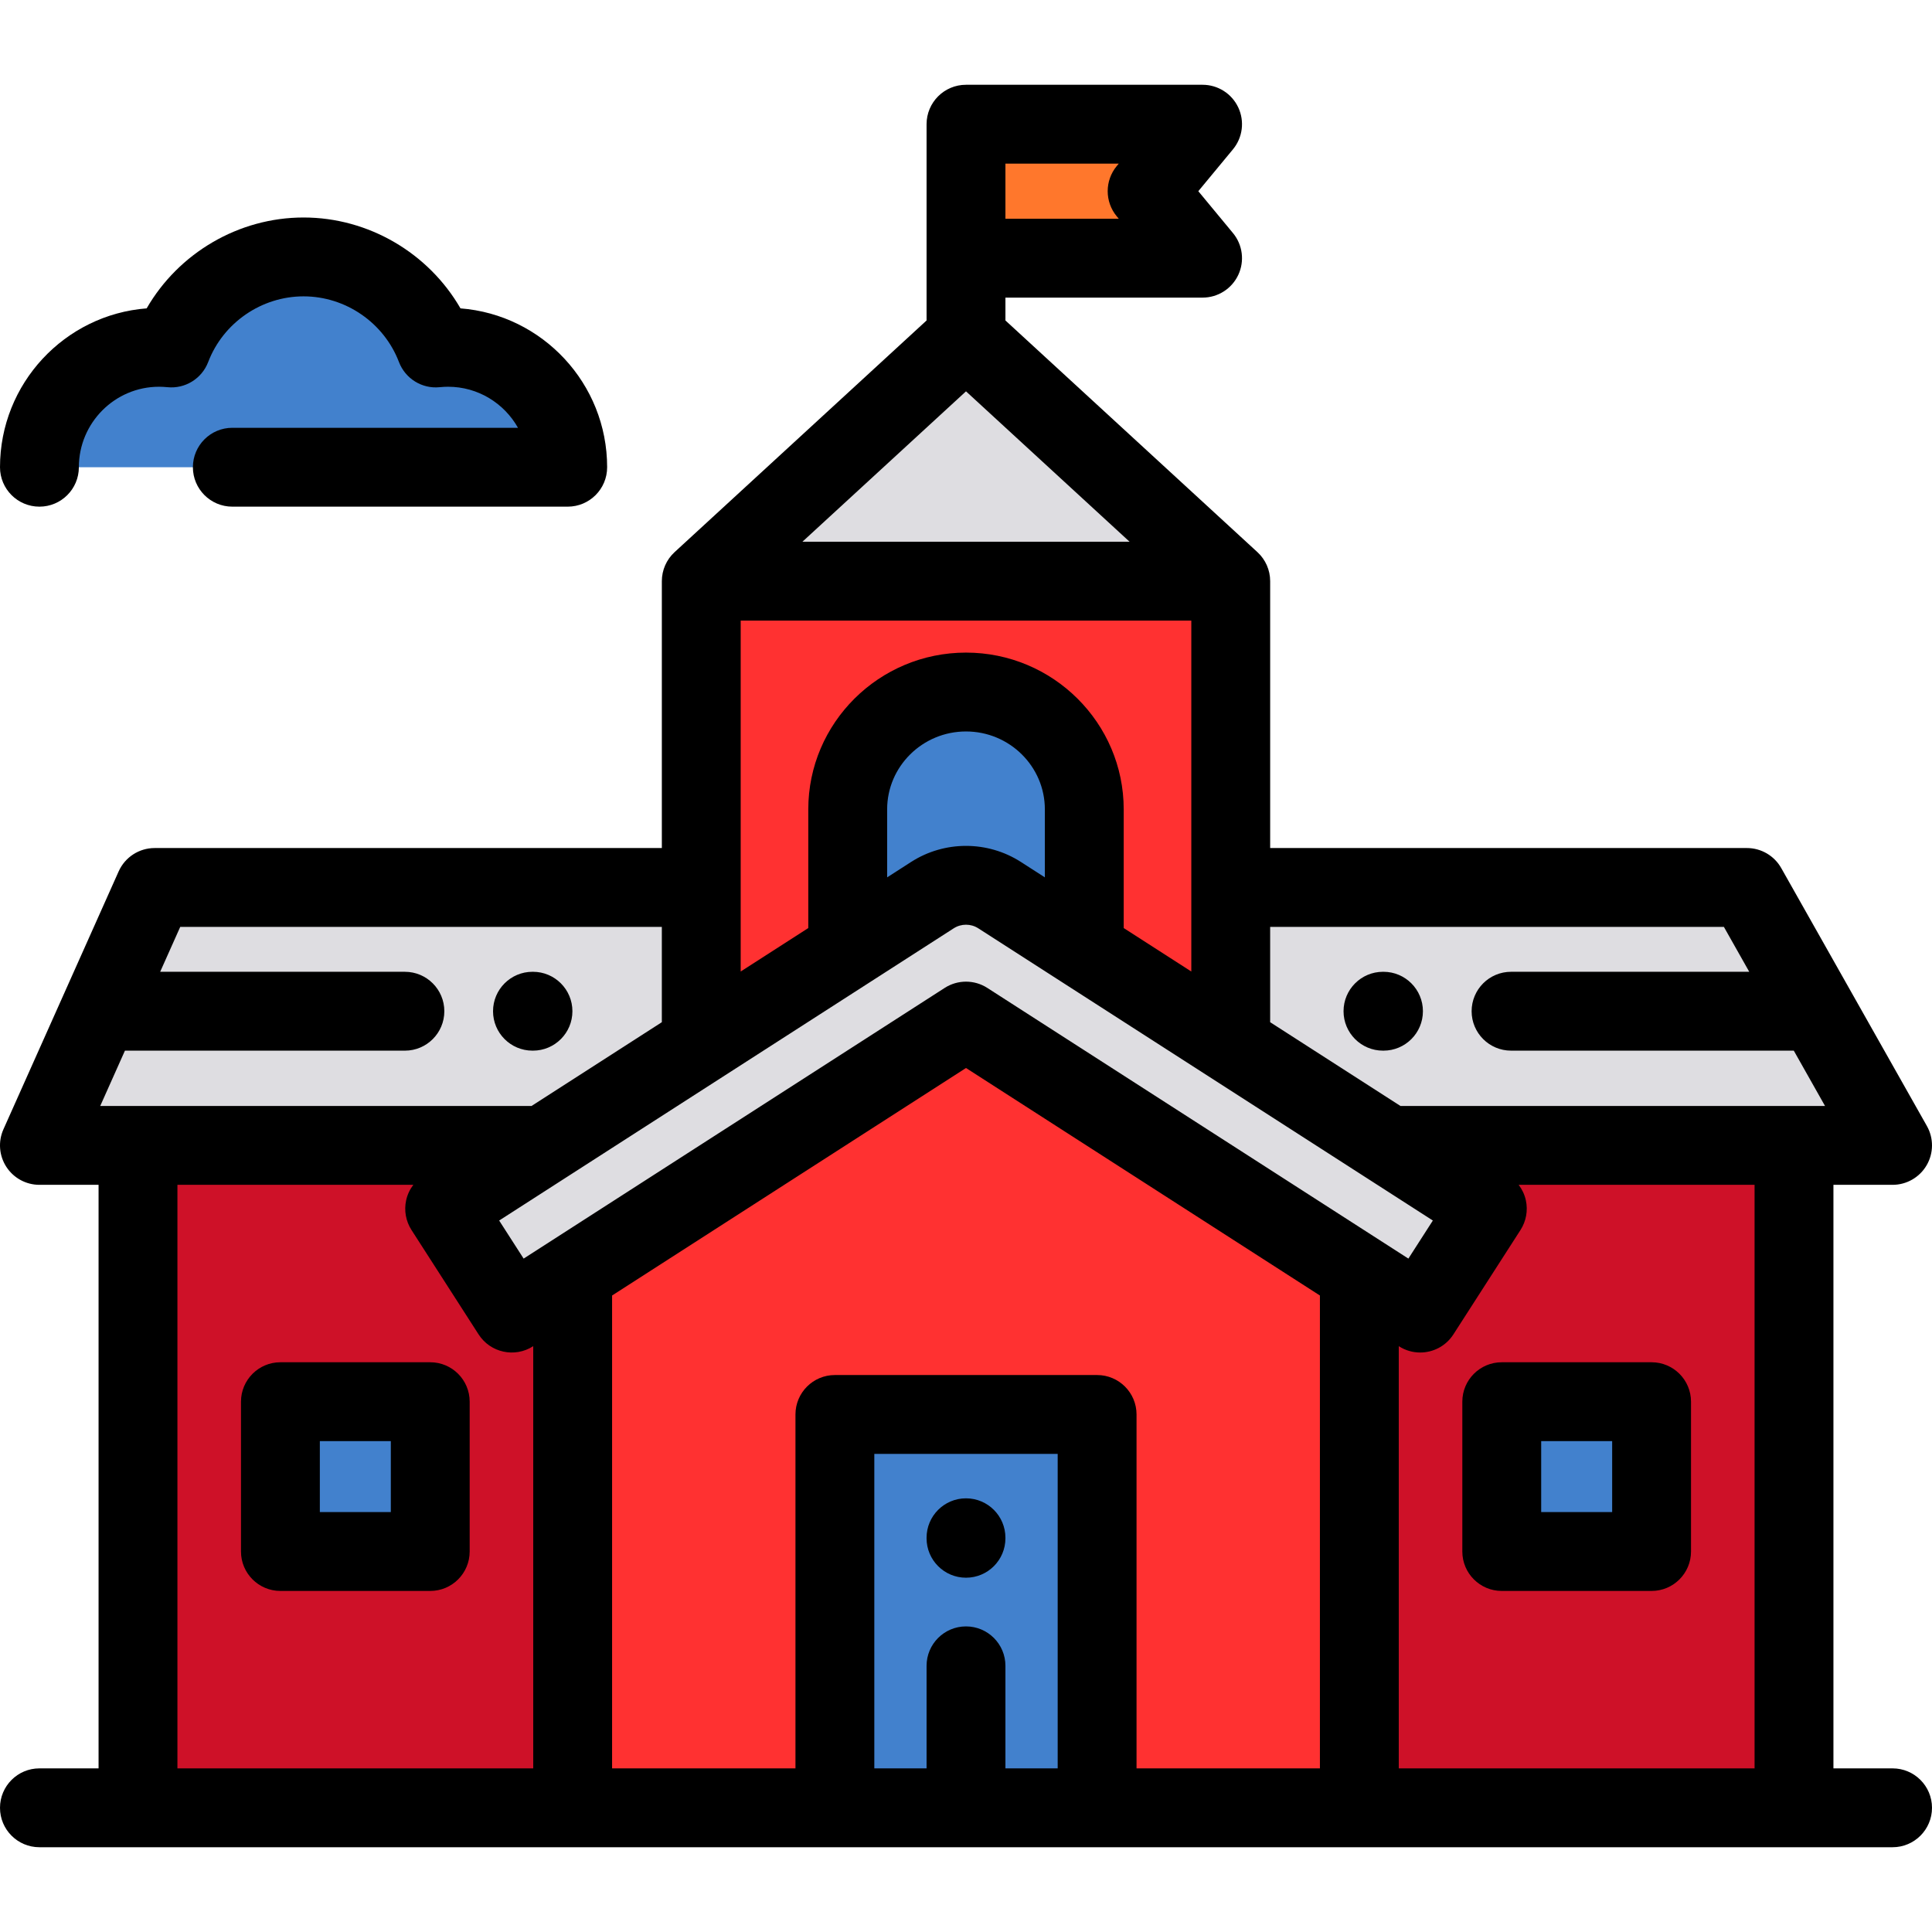
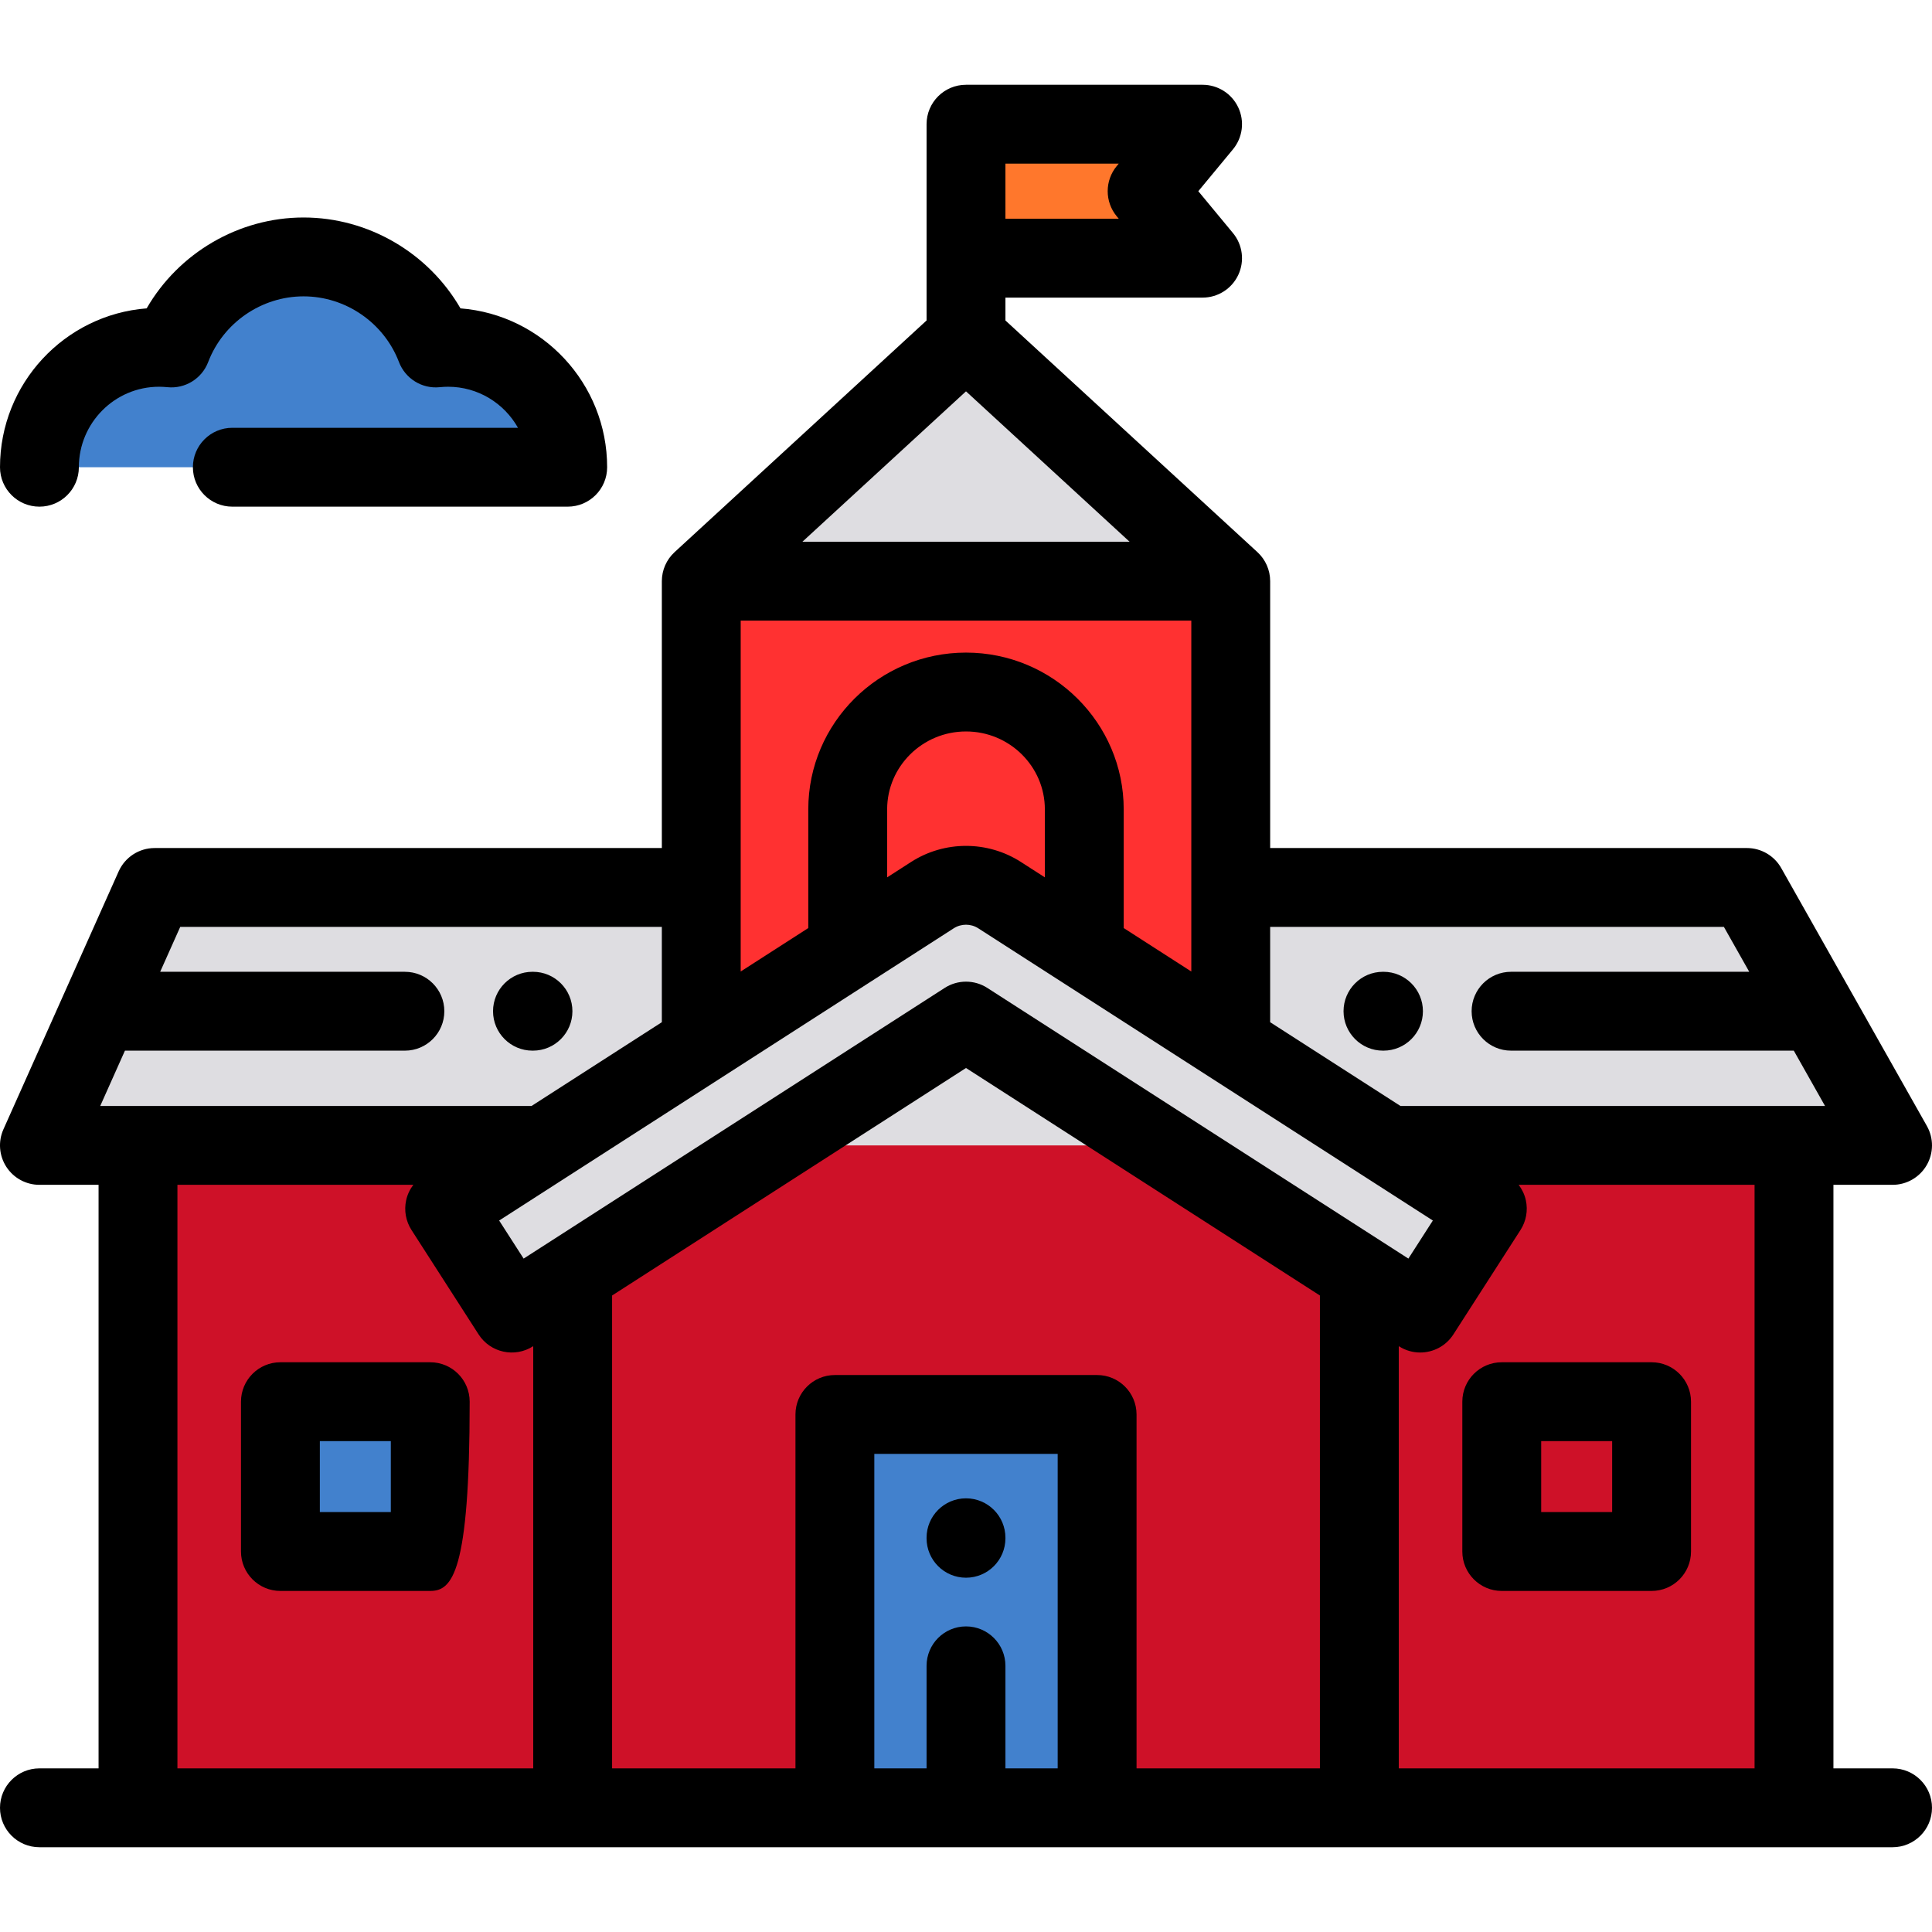
<svg xmlns="http://www.w3.org/2000/svg" version="1.1" id="Layer_1" viewBox="0 0 512 512" xml:space="preserve">
  <path style="fill:#4281CD;" d="M61.569,123.82h88.881c0-17.523-14.219-31.777-31.698-31.777c-1.091,0-2.181,0.061-3.263,0.169  c-5.496-14.399-19.342-24.125-35.04-24.125S50.907,77.814,45.41,92.212c-1.084-0.109-2.172-0.169-3.265-0.169  c-17.477,0-31.696,14.255-31.696,31.777H61.569z" />
  <polygon style="fill:#DEDDE1;" points="140.931,303.543 10.449,303.543 40.986,235.188 184.424,235.188 327.053,235.188   462.949,235.188 501.551,303.543 369.894,303.543 " />
  <polygon style="fill:#CE1128;" points="368.718,303.543 475.429,303.543 475.429,479.086 36.571,479.086 36.571,303.543   143.151,303.543 " />
  <g>
-     <polygon style="fill:#FF3131;" points="360.239,337.618 256,270.609 151.761,337.618 151.761,479.086 360.239,479.086  " />
    <polygon style="fill:#FF3131;" points="326.158,274.808 326.158,154.014 256,89.514 185.842,154.014 185.842,274.808  " />
  </g>
-   <path style="fill:#4281CD;" d="M224.653,249.208v-34.715c0-17.176,14.033-31.098,31.347-31.098l0,0  c17.314,0,31.347,13.922,31.347,31.098v34.715H224.653z" />
  <g>
    <polygon style="fill:#DEDDE1;" points="326.158,154.014 256,89.514 185.842,154.014  " />
    <path style="fill:#DEDDE1;" d="M376.373,347.979L256,270.598L135.627,347.98l-17.786-27.666l129.266-83.099   c5.418-3.478,12.368-3.478,17.786,0l129.266,83.099L376.373,347.979z" />
  </g>
  <g>
    <rect x="221.257" y="374.847" style="fill:#4281CD;" width="69.496" height="104.239" />
    <rect x="74.313" y="371.461" style="fill:#4281CD;" width="39.706" height="39.706" />
  </g>
  <polygon style="fill:#FF772C;" points="318.694,68.419 256,68.419 256,32.914 318.694,32.914 304,50.667 " />
-   <rect x="397.981" y="371.461" style="fill:#4281CD;" width="39.706" height="39.706" />
-   <path d="M114.019,421.616H74.313c-5.77,0-10.449-4.679-10.449-10.449v-39.706c0-5.77,4.679-10.449,10.449-10.449h39.706  c5.77,0,10.449,4.679,10.449,10.449v39.706C124.468,416.938,119.79,421.616,114.019,421.616z M84.762,400.718h18.808V381.91H84.762  V400.718z" />
+   <path d="M114.019,421.616H74.313c-5.77,0-10.449-4.679-10.449-10.449v-39.706c0-5.77,4.679-10.449,10.449-10.449h39.706  c5.77,0,10.449,4.679,10.449,10.449C124.468,416.938,119.79,421.616,114.019,421.616z M84.762,400.718h18.808V381.91H84.762  V400.718z" />
  <path d="M141.246,278.432h-0.137c-5.77,0-10.449-4.679-10.449-10.449c0-5.77,4.679-10.449,10.449-10.449h0.137  c5.77,0,10.449,4.679,10.449,10.449C151.695,273.753,147.016,278.432,141.246,278.432z" />
  <path d="M366.64,278.433h-0.138c-5.77,0-10.449-4.679-10.449-10.449s4.679-10.449,10.449-10.449h0.138  c5.77,0,10.449,4.679,10.449,10.449S372.41,278.433,366.64,278.433z" />
  <path d="M437.687,421.616h-39.706c-5.77,0-10.449-4.679-10.449-10.449v-39.706c0-5.77,4.679-10.449,10.449-10.449h39.706  c5.77,0,10.449,4.679,10.449,10.449v39.706C448.136,416.938,443.457,421.616,437.687,421.616z M408.43,400.718h18.808V381.91H408.43  V400.718z" />
  <path d="M150.45,134.269H61.569c-5.77,0-10.449-4.679-10.449-10.449s4.679-10.449,10.449-10.449h75.703  c-3.648-6.489-10.583-10.879-18.521-10.879c-0.695,0-1.443,0.04-2.225,0.117c-4.687,0.484-9.119-2.264-10.801-6.671  c-3.973-10.409-14.13-17.402-25.277-17.402c-11.145,0-21.303,6.993-25.276,17.402c-1.682,4.406-6.104,7.15-10.8,6.671  c-0.794-0.078-1.522-0.117-2.228-0.117c-11.715,0-21.246,9.568-21.246,21.328c0,5.77-4.679,10.449-10.449,10.449  C4.678,134.269,0,129.59,0,123.82c0-22.18,17.153-40.421,38.866-42.1c8.456-14.652,24.353-24.082,41.582-24.082  c17.229,0,33.127,9.429,41.583,24.082c21.713,1.682,38.867,19.921,38.867,42.1C160.899,129.591,156.22,134.269,150.45,134.269z" />
  <path d="M255.999,418.109c-5.77,0-10.449-4.679-10.449-10.449v-0.138c0-5.77,4.679-10.449,10.449-10.449s10.449,4.679,10.449,10.449  v0.138C266.448,413.43,261.77,418.109,255.999,418.109z" />
  <path d="M501.551,468.637h-15.673V313.992h15.673c3.716,0,7.151-1.973,9.025-5.182c1.872-3.208,1.901-7.17,0.073-10.405  l-38.602-68.355c-1.853-3.282-5.33-5.311-9.098-5.311H336.607v-70.726c0-2.924-1.225-5.714-3.377-7.691l-66.78-61.394v-6.058h52.245  c4.048,0,7.731-2.337,9.455-6.001c1.724-3.663,1.176-7.991-1.406-11.11l-9.178-11.091l9.178-11.09  c2.582-3.118,3.129-7.447,1.406-11.11s-5.407-6.002-9.455-6.002H256c-5.77,0-10.449,4.679-10.449,10.449v52.013l-66.779,61.394  c-2.154,1.979-3.377,4.768-3.377,7.691v70.726H40.986c-4.122,0-7.859,2.423-9.54,6.187L0.909,299.281  c-1.444,3.233-1.154,6.978,0.773,9.948c1.927,2.971,5.226,4.763,8.767,4.763h15.673v154.645H10.449  C4.678,468.637,0,473.316,0,479.086s4.678,10.449,10.449,10.449h491.102c5.77,0,10.449-4.679,10.449-10.449  S507.322,468.637,501.551,468.637z M266.449,43.363h30.031l-0.53,0.641c-3.201,3.865-3.201,9.459,0,13.325l0.531,0.642h-30.032  V43.363z M256,103.708l43.353,39.857h-86.705L256,103.708z M196.292,164.463h119.416v92.997l-17.913-11.516v-31.451  c0-22.909-18.75-41.547-41.796-41.547s-41.796,18.638-41.796,41.547v31.451l-17.913,11.515v-92.996H196.292z M276.898,214.493  v18.017l-6.36-4.089c-8.83-5.67-20.244-5.67-29.081,0.003l-6.355,4.086v-18.017c0-11.385,9.375-20.649,20.898-20.649  C267.523,193.844,276.898,203.107,276.898,214.493z M252.752,246.008c1.972-1.265,4.521-1.267,6.491-0.003l120.477,77.448  l-6.485,10.087l-111.585-71.731c-1.72-1.107-3.685-1.659-5.65-1.659c-1.964,0-3.93,0.553-5.65,1.659L138.767,333.54l-6.485-10.087  L252.752,246.008z M26.561,293.094l6.549-14.661h74.194c5.77,0,10.449-4.679,10.449-10.449s-4.679-10.449-10.449-10.449H42.447  l5.315-11.898h127.631v25.256l-34.534,22.201H36.571H26.561z M141.312,468.637H47.02V313.992h62.516  c-0.916,1.204-1.579,2.596-1.906,4.102c-0.588,2.708-0.077,5.539,1.42,7.869l17.785,27.667c3.121,4.855,9.587,6.26,14.439,3.14  l0.036-0.023v111.89H141.312z M280.297,468.637h-13.848v-27.174c0-5.77-4.679-10.449-10.449-10.449  c-5.77,0-10.449,4.679-10.449,10.449v27.174h-13.848v-83.341h48.594V468.637z M349.79,468.637h-48.595v-93.79  c0-5.77-4.679-10.449-10.449-10.449h-69.492c-5.77,0-10.449,4.679-10.449,10.449v93.79H162.21V343.323L256,283.029l93.79,60.294  V468.637z M464.98,468.637h-94.292v-111.89l0.036,0.023c1.748,1.123,3.705,1.66,5.639,1.66c3.437,0,6.803-1.694,8.8-4.8  l17.785-27.667c1.498-2.33,2.009-5.161,1.42-7.869c-0.327-1.507-0.99-2.899-1.906-4.102h62.517V468.637z M475.429,293.094H371.14  l-34.535-22.201v-25.256H456.85l6.719,11.897h-63.124c-5.77,0-10.449,4.679-10.449,10.449c0,5.77,4.679,10.449,10.449,10.449h74.927  l8.28,14.662H475.429z" />
</svg>